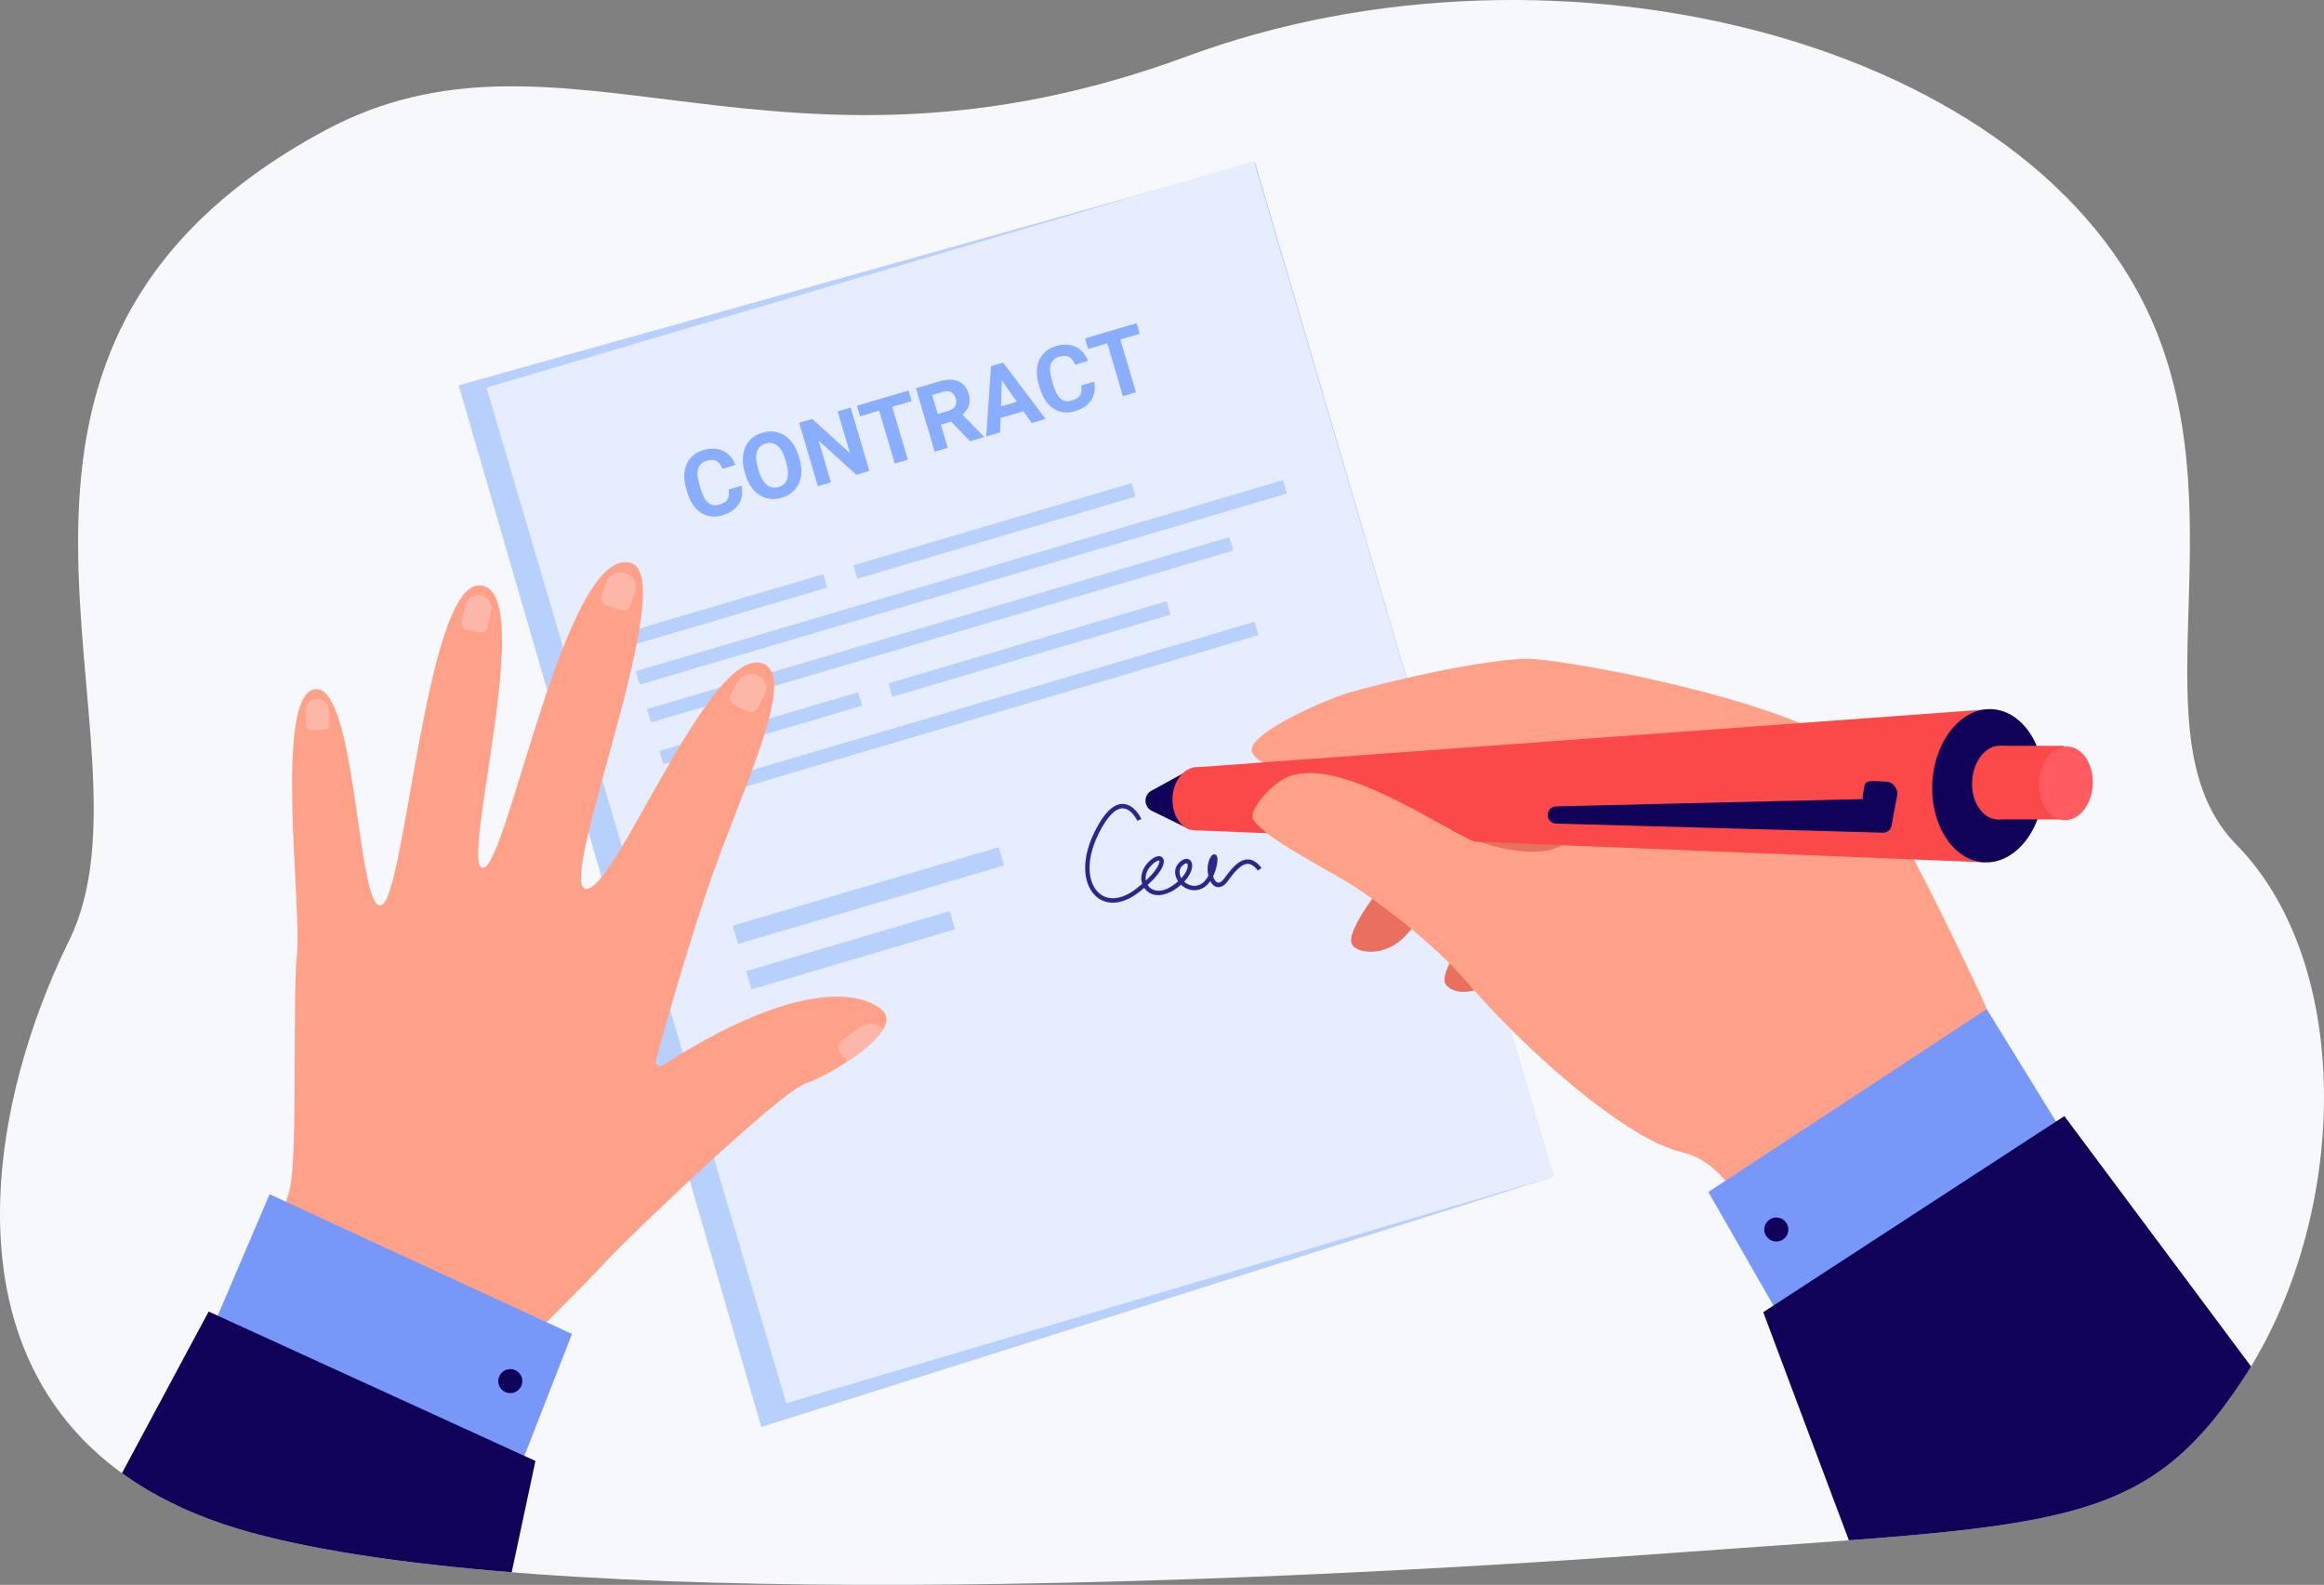
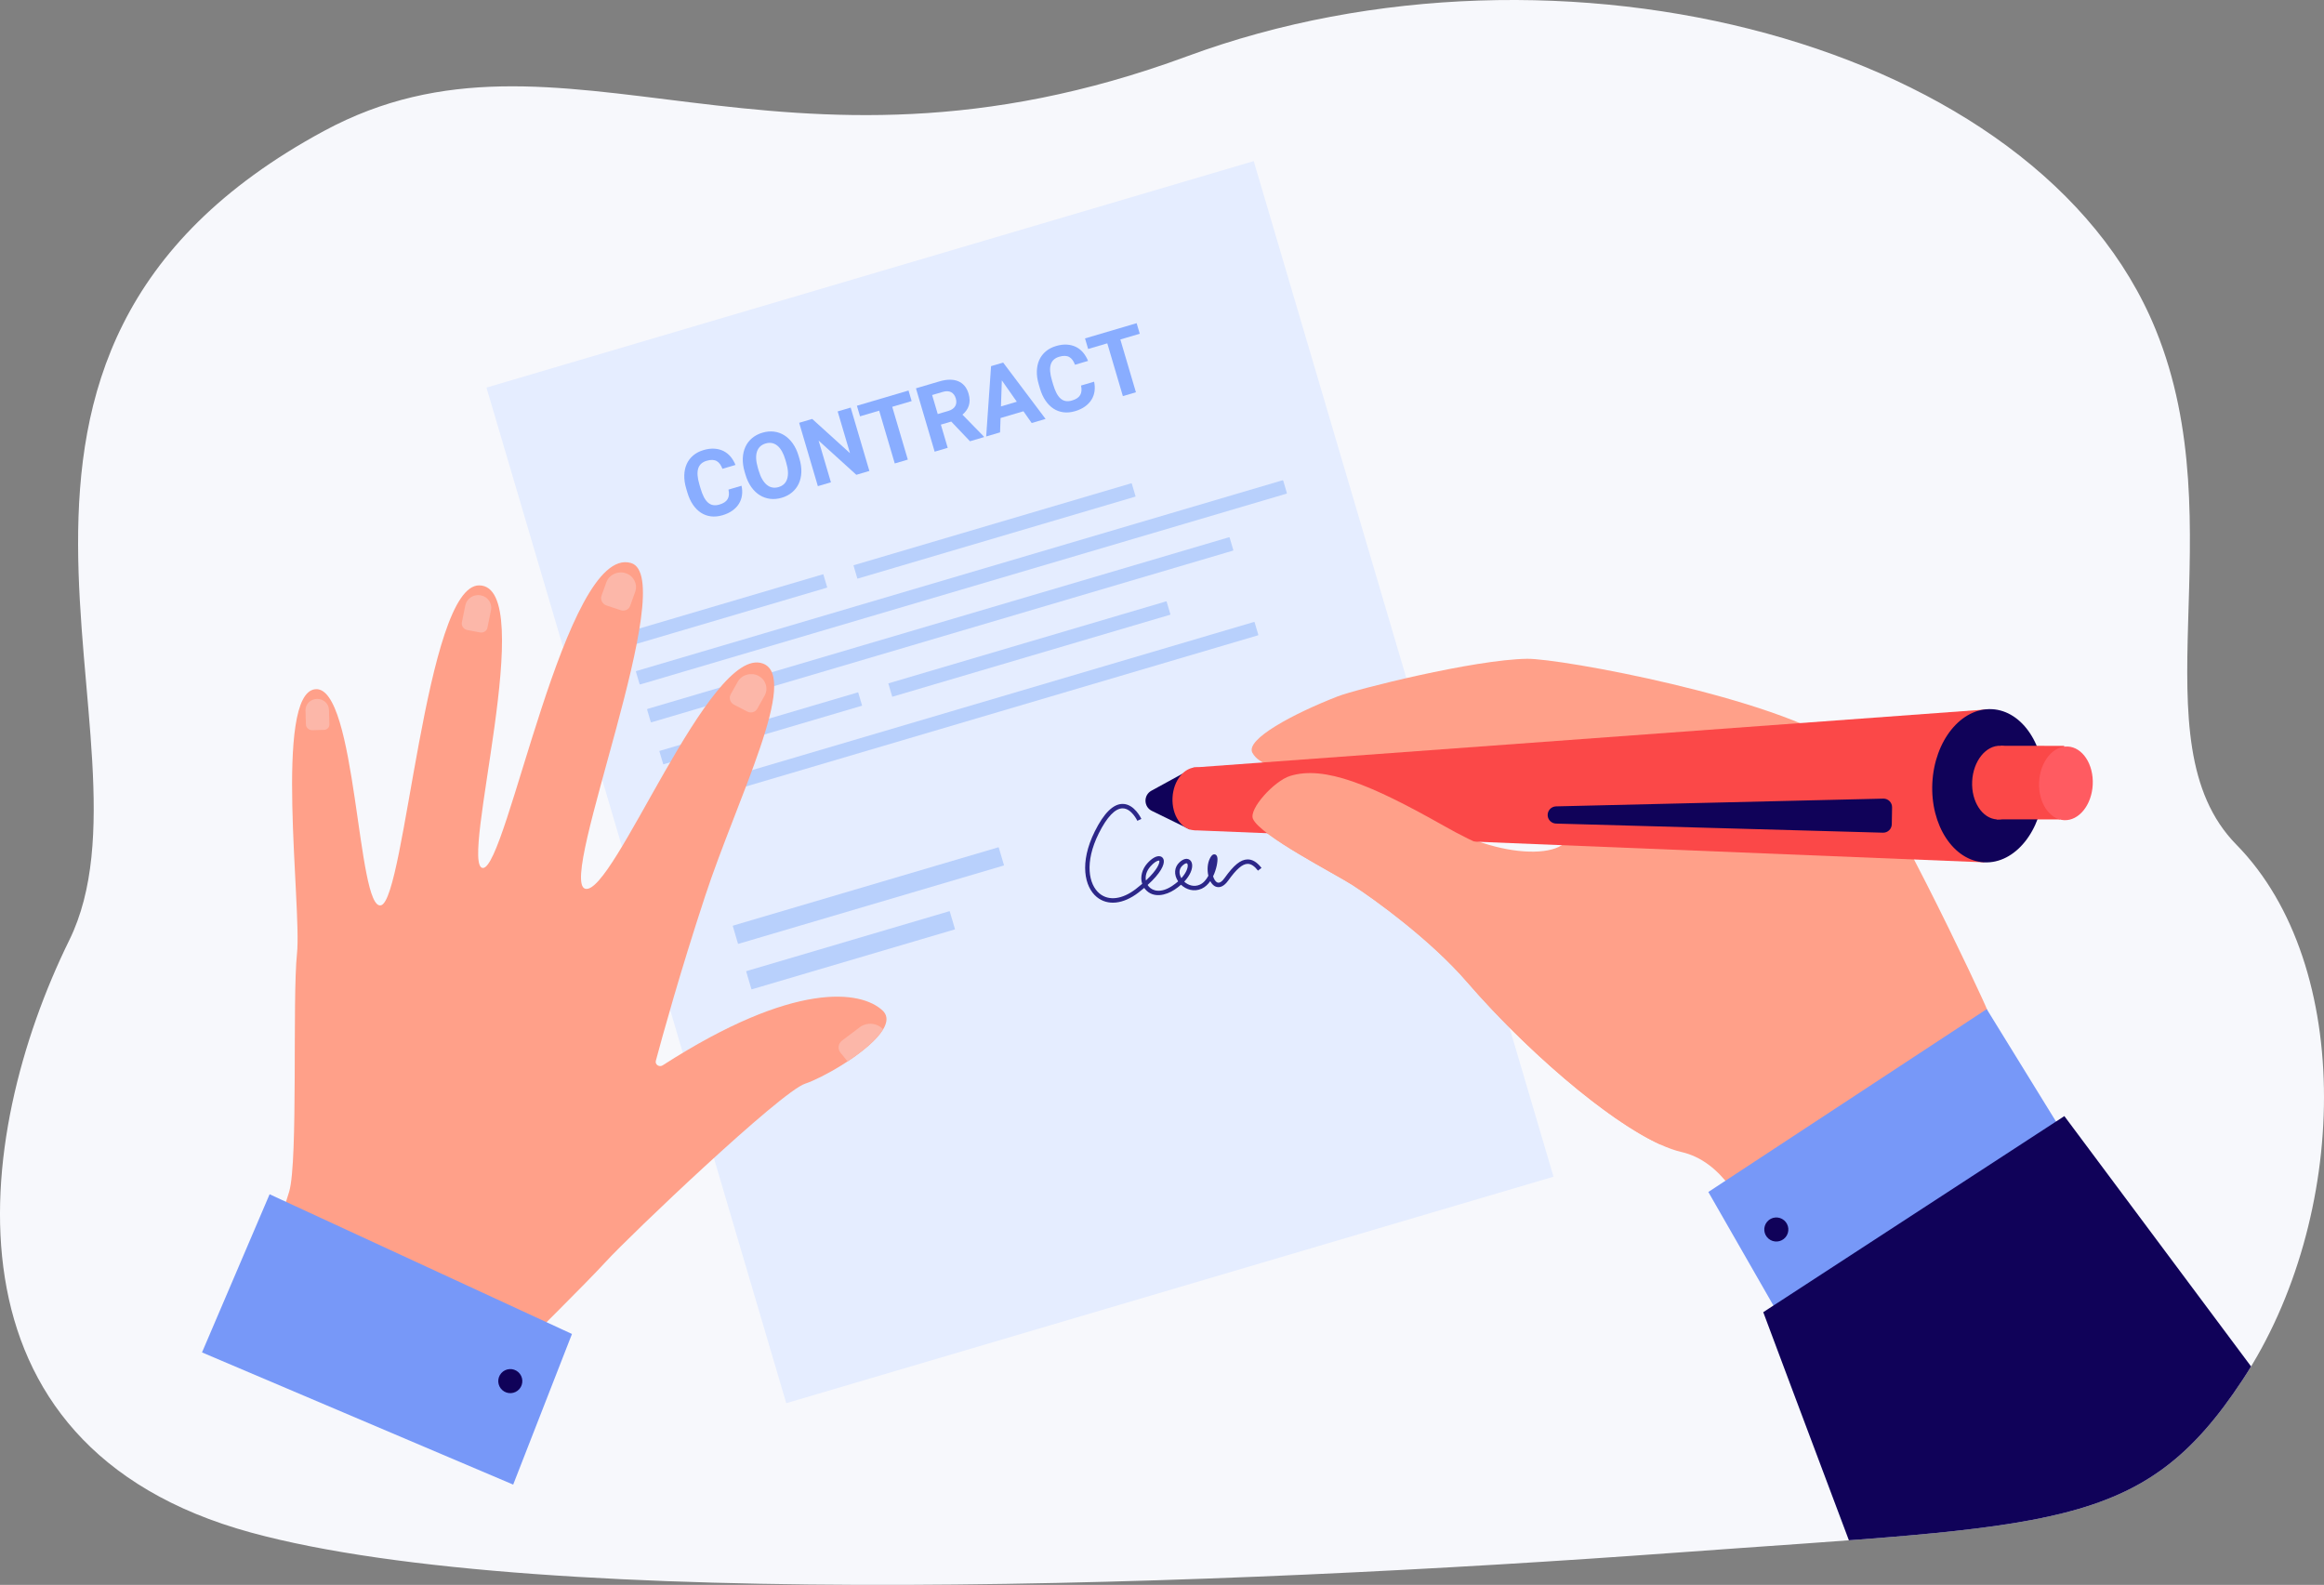
<svg xmlns="http://www.w3.org/2000/svg" id="_レイヤー_1" data-name="レイヤー 1" viewBox="0 0 303.17 206.747">
  <rect x="0" y="0" width="303.17" height="206.747" fill="#808080" stroke="none" />
  <defs>
    <style>
      .cls-1 {
        clip-path: url(#clippath);
      }

      .cls-2 {
        fill: none;
      }

      .cls-2, .cls-3, .cls-4, .cls-5, .cls-6, .cls-7, .cls-8, .cls-9, .cls-10, .cls-11, .cls-12, .cls-13, .cls-14 {
        stroke-width: 0px;
      }

      .cls-3 {
        fill: #f7f8fc;
      }

      .cls-4 {
        fill: #fb4848;
      }

      .cls-5 {
        fill: #7798f8;
      }

      .cls-6 {
        fill: #2c2789;
      }

      .cls-7 {
        fill: #89adff;
      }

      .cls-8 {
        fill: #100259;
      }

      .cls-9 {
        fill: #b8d0fc;
      }

      .cls-10 {
        fill: #ff5b61;
      }

      .cls-11 {
        fill: #ffa089;
      }

      .cls-12 {
        fill: #e5edff;
      }

      .cls-13 {
        fill: #fcb7a9;
      }

      .cls-14 {
        fill: #e96f5f;
      }
    </style>
    <clipPath id="clippath">
      <path class="cls-2" d="M218.436,202.558c-57.829,4.24-147.516,7.794-185.694-2.637C-8.612,188.622-3.619,148.398,9.036,122.651,21.836,96.612-11.763,46.278,42.248,17.091,73.314.303,101.178,27.168,154.884,7.335c48.488-17.906,111.034-1.89,126.329,35.664,10.522,25.834-2.742,53.682,10.522,67.18,15.522,15.795,14.694,48.758.832,69.799-13.115,19.906-24.425,18.936-74.131,22.58Z" />
    </clipPath>
  </defs>
  <g class="cls-1">
    <path class="cls-3" d="M218.436,202.558c-57.829,4.24-147.516,7.794-185.694-2.637C-8.612,188.622-3.619,148.398,9.036,122.651,21.836,96.612-11.763,46.278,42.248,17.091,73.314.303,101.178,27.168,154.884,7.335c48.488-17.906,111.034-1.89,126.329,35.664,10.522,25.834-2.742,53.682,10.522,67.18,15.522,15.795,14.694,48.758.832,69.799-13.115,19.906-24.425,18.936-74.131,22.58Z" />
-     <polygon class="cls-9" points="163.719 21.148 59.831 50.265 99.311 186.156 202.659 153.501 163.719 21.148" />
    <rect class="cls-12" x="80.879" y="32.963" width="104.361" height="138.136" transform="translate(-23.442 41.844) rotate(-16.446)" />
    <g>
      <g>
        <path class="cls-9" d="M112.429,92.064l-25.87,7.636c-.019.006-.04-.005-.045-.025l-.495-1.676c-.006-.019.005-.04.025-.045l25.87-7.636c.019-.006.04.005.045.025l.495,1.676c.006.019-.005.04-.025.045Z" />
        <path class="cls-9" d="M152.651,80.191l-36.212,10.689c-.023.007-.047-.006-.054-.029l-.491-1.663c-.007-.023.006-.047.029-.054l36.212-10.689c.023-.007.047.006.054.029l.491,1.663c.007.023-.006.047-.029.054Z" />
      </g>
      <g>
        <path class="cls-9" d="M167.82,64.4l-84.293,24.881c-.041.012-.084-.012-.096-.052l-.472-1.598c-.012-.041.012-.084.052-.096l84.293-24.881c.041-.012.084.012.096.052l.472,1.598c.012.041-.012.084-.052.096Z" />
        <path class="cls-9" d="M160.833,71.833l-75.851,22.39c-.039.011-.08-.011-.091-.05l-.474-1.605c-.011-.039.011-.08.05-.091l75.851-22.39c.039-.011.08.011.091.05l.474,1.605c.011.039-.011.08-.05.091Z" />
        <path class="cls-9" d="M164.094,82.882l-75.851,22.39c-.039.011-.08-.011-.091-.05l-.474-1.605c-.011-.039.011-.08.05-.091l75.851-22.39c.039-.011.08.011.091.05l.474,1.605c.011.039-.011.08-.05.091Z" />
        <path class="cls-9" d="M107.882,76.659l-25.87,7.636c-.019.006-.04-.005-.045-.025l-.495-1.676c-.006-.019.005-.04.025-.045l25.87-7.636c.019-.006.04.005.045.025l.495,1.676c.006.019-.005.04-.025.045Z" />
        <path class="cls-9" d="M148.104,64.787l-36.212,10.689c-.023.007-.047-.006-.054-.029l-.491-1.663c-.007-.023.006-.047.029-.054l36.212-10.689c.023-.007.047.006.054.029l.491,1.663c.007.023-.006.047-.029.054Z" />
      </g>
    </g>
    <g>
      <path class="cls-7" d="M96.734,63.364c.094.429.113.843.058,1.242-.055.399-.185.766-.391,1.1-.206.334-.487.631-.845.891-.357.26-.791.465-1.302.616-.53.156-1.033.205-1.509.146-.476-.059-.912-.217-1.307-.475-.395-.258-.743-.608-1.045-1.052-.302-.444-.542-.97-.722-1.58l-.161-.545c-.18-.609-.261-1.184-.243-1.724.017-.54.124-1.026.319-1.458.195-.432.478-.803.847-1.114.369-.31.815-.543,1.337-.697.515-.152.991-.213,1.43-.184.438.029.834.132,1.187.31.353.178.659.422.92.734.261.312.474.672.64,1.079l-1.703.503c-.092-.24-.198-.445-.32-.615-.122-.17-.265-.3-.427-.392-.163-.092-.353-.142-.569-.15-.216-.008-.465.029-.745.112-.575.17-.942.505-1.101,1.007-.158.501-.108,1.191.151,2.069l.164.556c.126.428.268.793.425,1.096.157.303.335.543.533.719.198.176.42.287.666.331.246.045.52.022.823-.067.269-.079.491-.178.669-.296.177-.118.313-.258.407-.419.094-.162.15-.346.167-.552.017-.207-.001-.436-.055-.687l1.703-.503Z" />
      <path class="cls-7" d="M104.29,59.838c.187.632.269,1.224.246,1.776-.022.552-.136,1.047-.342,1.486-.206.439-.497.816-.873,1.131-.376.315-.823.549-1.342.702-.519.153-1.021.2-1.508.14-.487-.06-.938-.218-1.353-.474-.415-.256-.784-.609-1.106-1.059-.322-.45-.576-.991-.763-1.623l-.107-.363c-.185-.628-.266-1.219-.243-1.774.024-.554.139-1.053.345-1.497.206-.444.498-.823.874-1.137.376-.315.823-.549,1.342-.702.518-.153,1.021-.2,1.508-.14.487.06.937.22,1.351.481.414.26.782.617,1.103,1.069.321.453.574.993.759,1.621l.107.363ZM102.453,59.973c-.256-.867-.605-1.479-1.049-1.838-.443-.359-.953-.453-1.528-.283-.575.17-.952.526-1.129,1.068-.177.542-.138,1.246.118,2.113l.111.375c.127.431.28.801.46,1.108.179.307.378.551.598.731.22.18.458.295.716.344.257.05.53.032.817-.053.575-.17.949-.527,1.122-1.072.173-.545.131-1.25-.125-2.117l-.111-.375Z" />
      <path class="cls-7" d="M113.413,61.434l-1.703.503-4.92-4.46,1.605,5.438-1.703.503-2.44-8.265,1.703-.503,4.929,4.469-1.609-5.45,1.697-.501,2.44,8.265Z" />
      <path class="cls-7" d="M118.925,52.321l-2.532.747,2.033,6.886-1.703.503-2.033-6.886-2.498.737-.407-1.379,6.733-1.987.407,1.379Z" />
      <path class="cls-7" d="M124.095,54.992l-1.357.4.893,3.026-1.703.503-2.44-8.265,3.071-.907c.477-.141.92-.213,1.331-.217.41-.004.777.061,1.1.194.323.133.6.334.832.603.232.269.408.608.528,1.017.089.303.135.584.138.845.003.261-.033.503-.106.729-.073.225-.18.435-.321.628-.14.194-.309.375-.506.544l2.785,2.85.023.079-1.828.54-2.443-2.568ZM122.331,54.013l1.374-.405c.223-.066.41-.153.562-.261.151-.108.266-.233.346-.374.08-.141.126-.294.139-.461.013-.166-.008-.342-.063-.527-.115-.39-.316-.664-.604-.822-.287-.158-.66-.169-1.118-.034l-1.368.404.732,2.481Z" />
      <path class="cls-7" d="M133.511,53.65l-2.986.881-.065,1.871-1.811.535.637-9.174,1.578-.466,5.533,7.352-1.811.534-1.076-1.534ZM130.578,53.016l2.066-.61-1.952-2.787-.114,3.397Z" />
      <path class="cls-7" d="M142.727,49.788c.094.429.113.843.058,1.242-.055.399-.185.766-.391,1.1-.206.334-.487.631-.845.891-.357.26-.791.465-1.302.616-.53.156-1.033.205-1.509.146-.476-.059-.912-.217-1.307-.475-.395-.258-.743-.608-1.045-1.052-.302-.444-.543-.97-.722-1.579l-.161-.545c-.18-.609-.261-1.184-.243-1.724.017-.54.124-1.026.319-1.458.195-.432.478-.803.847-1.114.369-.31.815-.543,1.337-.697.515-.152.991-.213,1.43-.184.438.029.834.132,1.187.31.353.178.66.422.92.734.261.312.474.672.64,1.08l-1.703.503c-.091-.24-.198-.445-.32-.615-.122-.17-.264-.3-.427-.392-.163-.092-.352-.142-.569-.15-.216-.008-.465.029-.745.112-.575.17-.942.505-1.101,1.007-.159.501-.108,1.191.151,2.069l.164.556c.126.428.268.793.425,1.096.157.303.335.543.533.719.198.176.42.286.666.331.246.045.52.022.823-.067.269-.079.492-.178.669-.296.177-.118.313-.258.407-.419.094-.162.15-.346.167-.552.017-.207-.001-.436-.055-.687l1.703-.503Z" />
      <path class="cls-7" d="M148.682,43.537l-2.532.747,2.033,6.886-1.703.503-2.033-6.886-2.498.737-.407-1.379,6.733-1.987.407,1.379Z" />
    </g>
-     <path class="cls-14" d="M204.147,96.316s-4.521,8.434-7.466,9.873c-2.945,1.44-12.03,4.501-14.46,7.026-.756.786-6.207,7.302-5.964,9.615.165,1.565,4.445,2.302,7.28-.959,4.928-5.668,9.712-6.29,12.938-7.062,5.501-1.317,8.534-2.457,6.466-.947,0,0-7.03,3.703-9.643,5.968-.706.612-5.398,6.354-4.816,8.345.315,1.077,3.675,2.815,8.312-1.995,3.047-3.161,6.743-2.784,10.197-3.023,2.989-.206,12.61,2.22,12.61,2.22l.575-12.689-16.029-16.373Z" />
    <path class="cls-11" d="M238.369,181.985c-1.315-3.277-2.565-6.345-3.68-9.016-.626-1.488-1.207-2.854-1.734-4.061-.854-1.948-1.566-3.484-2.086-4.465-1.331-2.509-2.811-6.525-5.2-9.68l-.002-.002c-1.616-2.137-3.648-3.876-6.335-4.487-6.657-1.517-19.349-12.209-27.976-22.2-4.707-5.447-11.994-10.732-14.911-12.614-2.295-1.479-12.005-6.431-12.987-8.634-.576-1.297,2.767-4.962,4.844-5.606,4.45-1.383,10.554,1.135,20.002,6.481,9.001,5.094,18.967,4.188,15.923-.91-8.023-13.44-37.311-2.133-40.85-8.592-.952-1.737,5.317-5.095,11.119-7.353,2.386-.929,17.791-4.806,24.716-4.907,4.333-.063,32.483,5.093,41.32,11.374,4.068,2.891,18.382,33.418,18.696,34.413v.004c1.726,5.462,3.849,10.789,6.359,15.932.792,1.631,1.624,3.24,2.495,4.832.393.717.793,1.432,1.203,2.14-10.518,12.051-20.86,20.834-30.916,27.351Z" />
    <polygon class="cls-5" points="270.945 150.738 259.173 131.637 222.856 155.493 233.346 173.794 270.945 150.738" />
    <path class="cls-8" d="M230.02,171.173s6.082,16.263,12.707,33.843c19.85,3.112,42.693,5.132,70.755,5.369,1.374.011,2.742-.002,4.109-.04l-48.292-64.752-1.088.711-1.159.756-1.334.867-.003.002-1.133.738v.005s-.003-.003-.003-.003l-31.504,20.517-1.124.732h-.002s-.132.084-.132.084l-.47.305-.646.421-.006.004-.675.443Z" />
    <path class="cls-8" d="M232.738,159.188c.662.56.745,1.551.185,2.213-.56.662-1.551.745-2.213.185-.662-.56-.745-1.551-.185-2.213.56-.662,1.551-.745,2.213-.185Z" />
    <g>
      <path class="cls-11" d="M115.206,134.275c-.814,1.365-2.671,2.889-4.637,4.186-.254.166-.51.331-.765.489-1.847,1.15-3.687,2.057-4.767,2.413-3.187,1.047-22.864,19.791-25.977,23.196-2.596,2.836-10.499,10.653-13.053,13.172-.51.502-.806.793-.806.793l-32.064-11.416s.395-.884.965-2.21c1.103-2.566,2.851-6.788,3.625-9.463,1.179-4.053.391-25.089,1.019-31.078.625-5.989-3.055-33.885,2.376-34.449,5.429-.569,5.448,29.063,8.594,28.184,3.144-.879,5.791-41.82,12.807-41.73,7.835.097-2.697,36.733.464,36.864,3.157.132,10.766-42.269,19.322-39.785,6.513,1.889-9.655,41.526-5.961,42.495,3.695.967,16.203-31.821,23.137-29.391,4.89,1.71-3.289,17.545-7.513,30.39-3.282,9.973-5.561,18.243-6.417,21.44-.131.495.446.883.887.6,17.25-11.106,25.917-9.753,28.69-7.154.139.129.248.266.33.412.331.591.195,1.295-.254,2.045Z" />
      <path class="cls-13" d="M62.633,82.501l-1.663-.312c-.489-.092-.811-.551-.715-1.02l.451-2.216c.18-.884,1.081-1.466,2.002-1.294h0c.921.173,1.528,1.037,1.348,1.922l-.469,2.304c-.086.421-.514.698-.953.616Z" />
      <path class="cls-13" d="M80.993,79.606l-1.868-.621c-.549-.183-.843-.763-.653-1.291l.628-1.739c.358-.993,1.498-1.524,2.533-1.18h0c1.034.344,1.588,1.438,1.229,2.431l-.663,1.838c-.171.473-.713.725-1.206.562Z" />
      <path class="cls-13" d="M97.498,92.829l-1.74-.9c-.512-.265-.705-.883-.429-1.374l.91-1.62c.52-.925,1.733-1.274,2.697-.775h0c.964.499,1.327,1.664.808,2.589l-.961,1.712c-.247.44-.825.606-1.284.369Z" />
      <path class="cls-13" d="M115.206,134.275c-.814,1.365-2.671,2.889-4.637,4.186l-.919-1.125c-.403-.493-.312-1.212.201-1.598l2.301-1.733c.931-.704,2.279-.574,3.054.27Z" />
      <path class="cls-13" d="M42.268,95.211l-1.527.043c-.445.012-.82-.327-.833-.754l-.055-1.823c-.024-.805.641-1.482,1.48-1.506h.013c.838-.024,1.544.615,1.568,1.42l.058,1.904c.012.383-.305.705-.704.717Z" />
    </g>
    <polygon class="cls-5" points="26.352 176.422 35.17 155.79 74.615 174.015 66.946 193.665 26.352 176.422" />
-     <path class="cls-8" d="M69.848,190.581s-3.611,16.983-7.563,35.349c-19.172,6.012-41.466,11.388-69.184,15.771-1.357.214-2.712.404-4.07.568l38.188-71.18,1.181.542,1.258.576,1.447.66.003.002,1.23.562.002.005.002-.003,34.192,15.633,1.22.557h.002s.143.063.143.063l.51.232.701.321.006.003.733.339Z" />
    <path class="cls-8" d="M65.389,179.13c-.572.652-.507,1.644.145,2.216.652.572,1.644.507,2.216-.145.572-.652.507-1.644-.145-2.216-.652-.572-1.644-.507-2.216.145Z" />
    <g>
      <polygon class="cls-4" points="155.733 100.119 155.794 108.308 258.852 112.491 259.41 92.524 155.733 100.119" />
      <path class="cls-8" d="M150.261,105.777l4.976,2.438.496-8.095-5.532,3.029c-1.053.577-1.018,2.101.06,2.629Z" />
      <ellipse class="cls-8" cx="259.348" cy="102.501" rx="10.003" ry="7.282" transform="translate(144.116 356.448) rotate(-87.158)" />
      <path class="cls-4" d="M257.273,101.916c-.132,2.654,1.328,4.883,3.259,4.978,1.932.096,3.605-1.978,3.736-4.631.132-2.654-1.328-4.883-3.259-4.978-1.932-.096-3.605,1.978-3.736,4.631Z" />
      <path class="cls-4" d="M152.958,104.056c-.112,2.265,1.148,4.168,2.815,4.25,1.667.083,3.11-1.686,3.222-3.951.112-2.265-1.148-4.168-2.815-4.25-1.667-.083-3.11,1.686-3.222,3.951Z" />
      <polygon class="cls-4" points="269.282 97.297 261.01 97.285 260.464 106.882 268.737 106.894 269.282 97.297" />
      <path class="cls-10" d="M266.006,102.013c-.132,2.654,1.328,4.883,3.259,4.978,1.932.096,3.605-1.978,3.736-4.631.132-2.654-1.328-4.883-3.259-4.978-1.932-.096-3.605,1.978-3.736,4.631Z" />
      <path class="cls-8" d="M202.987,107.435l42.647,1.188c.624.017,1.143-.478,1.153-1.103l.038-2.2c.011-.638-.511-1.156-1.149-1.141l-42.685,1.012c-.655.016-1.157.586-1.09,1.238h0c.058.56.522.99,1.085,1.006Z" />
-       <path class="cls-8" d="M246.787,107.521l.757-4.017s-.152-1.48-1.513-1.541c-1.361-.062-2.409-.192-2.671.201-.262.393-.384,2.08-.384,2.08l3.811,3.277Z" />
    </g>
    <path class="cls-11" d="M216.571,149.293c-7.007-3.199-17.667-12.479-25.217-21.218-4.705-5.447-11.991-10.735-14.909-12.616-2.295-1.476-12.007-6.429-12.989-8.632-.574-1.298,2.769-4.963,4.845-5.606,4.45-1.382,10.555,1.133,20.001,6.48,9.001,5.096,13.95,5.536,18.378,4.521,1.527-.35,9.805,14.471,14.223,4.416,2.219-5.051,19.506-3.323,20.135.093,5.211,28.272-24.466,32.562-24.466,32.562Z" />
    <path class="cls-6" d="M159.23,115.685c-.364.108-.649-.014-.798-.106-.221-.137-.407-.361-.551-.638-.295.424-.666.782-1.121.987-1.007.453-2.028.117-2.695-.515-.247.218-.529.435-.845.644-1.107.73-2.766,1.161-3.799-.03-.056-.065-.108-.131-.154-.199-.231.195-.481.396-.75.603-1.991,1.53-4.028,1.746-5.448.578-1.591-1.309-2.287-4.459-.256-8.547,1.195-2.405,2.427-3.613,3.662-3.593,1.517.025,2.384,1.882,2.42,1.961l-.527.241.264-.121-.263.121c-.008-.016-.753-1.606-1.904-1.623-.978-.016-2.06,1.117-3.132,3.272-1.89,3.802-1.309,6.677.105,7.841,1.198.985,2.965.765,4.727-.589.307-.236.584-.461.835-.676-.312-.917.027-1.956.648-2.657.624-.705,1.268-1.052,1.722-.929.232.063.392.241.441.489.117.592-.408,1.716-2.101,3.243.045.074.095.142.15.205.516.595,1.586.888,3.042-.074.301-.199.562-.401.789-.601-.004-.007-.009-.013-.013-.02-.572-.86-.5-1.827.181-2.462.565-.527.979-.484,1.175-.413.266.098.441.349.48.689.067.577-.244,1.408-1.03,2.244.515.478,1.288.73,2.041.39.473-.212.837-.655,1.107-1.156-.178-.756-.126-1.651.217-2.297.088-.167.296-.558.624-.496.133.025.3.126.341.467.052.434-.114,1.465-.565,2.396.112.358.284.644.492.773.35.216.742-.183,1.009-.557,1.198-1.678,2.089-2.403,2.983-2.42.644-.013,1.243.349,1.831,1.107l-.458.355c-.468-.603-.913-.892-1.361-.882-.679.013-1.457.685-2.522,2.177-.359.503-.698.733-.987.818ZM154.689,112.629c-.103.03-.251.111-.436.284-.534.498-.43,1.161-.141,1.643.651-.715.867-1.368.825-1.723-.013-.114-.052-.193-.105-.212-.028-.01-.076-.012-.143.008ZM151.049,112.284c-.211.062-.559.275-.97.739-.555.627-.696,1.29-.593,1.838,1.532-1.423,1.804-2.297,1.755-2.549-.007-.038-.015-.04-.025-.042-.037-.01-.094-.007-.167.015Z" />
    <path class="cls-9" d="M130.926,112.91l-34.588,10.21c-.031.009-.063-.009-.072-.039l-.669-2.266c-.009-.031.009-.063.039-.072l34.588-10.21c.031-.009.063.009.072.039l.669,2.266c.009.031-.009.063-.039.072Z" />
    <path class="cls-9" d="M124.539,121.245l-26.456,7.809c-.027.008-.055-.008-.063-.034l-.673-2.28c-.008-.027.008-.055.034-.063l26.456-7.809c.027-.008.055.008.063.034l.673,2.28c.008.027-.008.055-.034.063Z" />
  </g>
</svg>